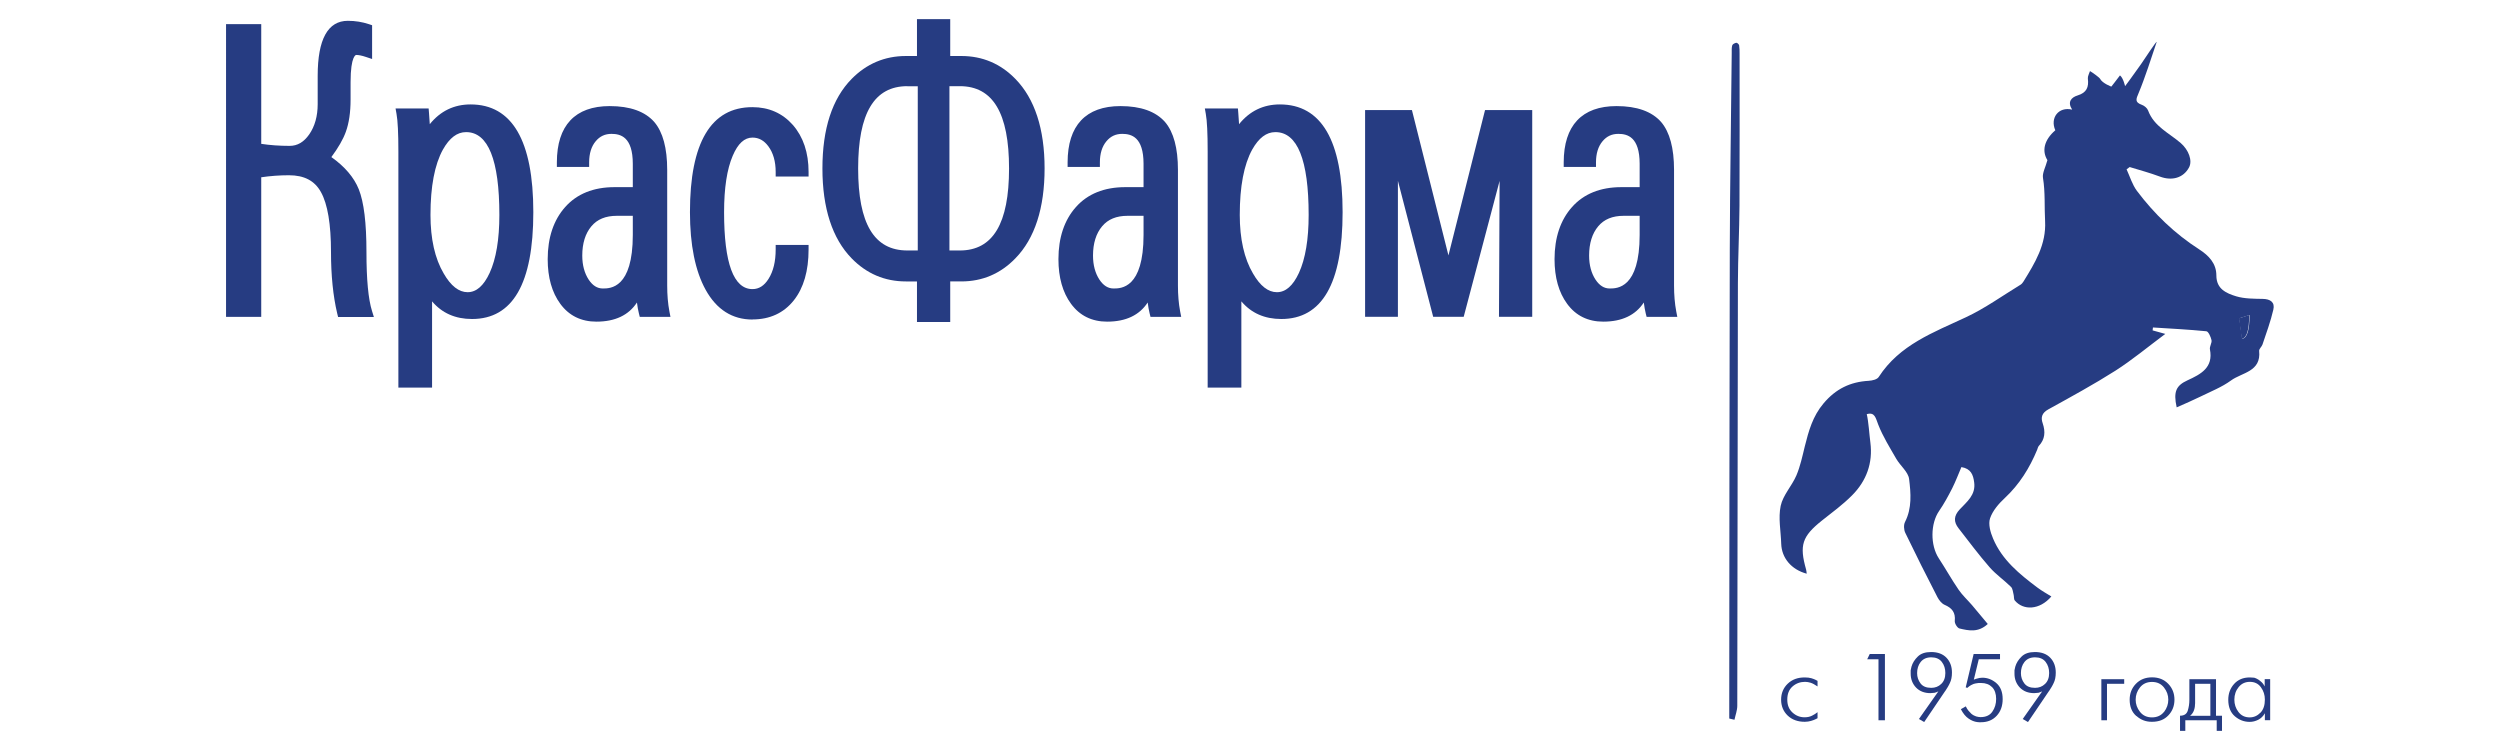
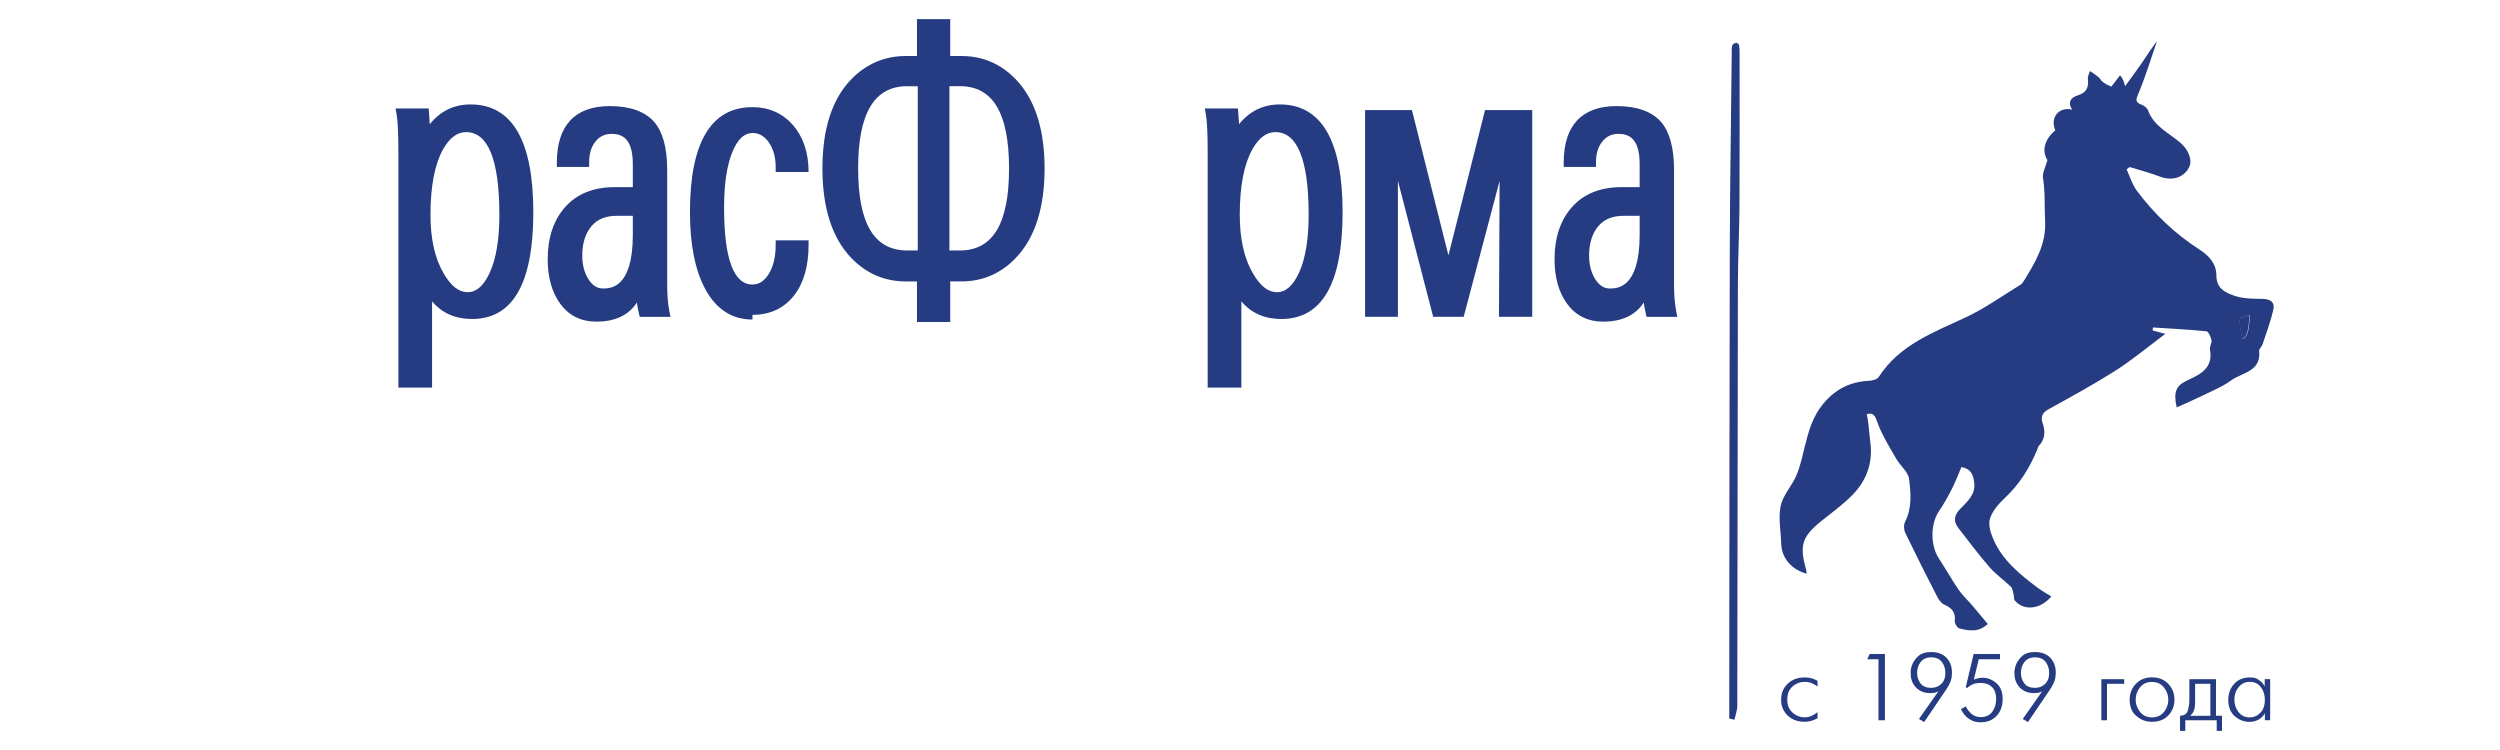
<svg xmlns="http://www.w3.org/2000/svg" id="Layer_1" data-name="Layer 1" viewBox="0 0 283.46 85.04">
  <defs>
    <style>
      .cls-1 {
        fill: #263c82;
      }
    </style>
  </defs>
  <g>
-     <path class="cls-1" d="m38.33,35.92l-.1-.4c-.46-1.95-.7-4.28-.7-6.94,0-3.15-.38-5.44-1.14-6.8-.71-1.29-1.9-1.91-3.63-1.91-1.07,0-2.12.08-3.14.23v15.83h-3.99V2.74h3.99v13.57c.98.15,2.07.23,3.22.23.89,0,1.61-.43,2.22-1.3.64-.92.96-2.08.96-3.43v-3.22c0-4.13,1.15-6.23,3.42-6.23.84,0,1.64.13,2.39.38l.36.12v3.83l-.69-.23c-.47-.16-.84-.23-1.12-.23,0,0-.63.04-.63,3.09v1.96c0,1.45-.18,2.68-.54,3.67-.31.86-.87,1.82-1.64,2.86,1.53,1.08,2.57,2.31,3.11,3.65.58,1.46.87,3.79.87,7.14,0,3.08.21,5.33.63,6.66l.21.68h-4.06Z" />
    <path class="cls-1" d="m45.17,43.96v-26.78c0-2.06-.07-3.5-.21-4.26l-.11-.62h3.75l.04.48c.04.49.07.92.09,1.3,1.2-1.49,2.75-2.24,4.63-2.24,4.71,0,7.11,4.11,7.11,12.22s-2.34,12.11-6.95,12.11c-1.89,0-3.41-.67-4.53-2v9.78h-3.81Zm7.67-28.98c-1.01,0-1.87.65-2.62,1.98-.94,1.7-1.41,4.19-1.41,7.41,0,2.71.5,4.95,1.5,6.64.81,1.41,1.72,2.12,2.71,2.12s1.82-.72,2.5-2.19c.73-1.59,1.1-3.8,1.1-6.57,0-6.23-1.27-9.39-3.77-9.39Z" />
    <path class="cls-1" d="m67.63,36.47c-1.74,0-3.12-.68-4.1-2.02-.95-1.29-1.43-2.99-1.43-5.06,0-2.45.67-4.44,1.98-5.91,1.33-1.5,3.22-2.26,5.6-2.26h2.07v-2.64c0-3.05-1.38-3.4-2.42-3.4-.73,0-1.32.27-1.79.84-.49.58-.74,1.39-.74,2.39v.52h-3.66v-.52c0-4.18,2.07-6.38,5.99-6.38,2.31,0,4.01.61,5.06,1.81.97,1.14,1.46,2.96,1.46,5.42v13.12c0,1.05.08,2.04.25,2.93l.12.62h-3.48l-.1-.4c-.09-.35-.16-.76-.22-1.23-.94,1.44-2.48,2.17-4.59,2.17Zm2.31-12c-1.27,0-2.22.39-2.89,1.19-.68.81-1.03,1.93-1.03,3.32,0,1.08.25,2,.73,2.73.45.67.97,1,1.6,1,.84,0,3.4,0,3.4-6.08v-2.16h-1.81Z" />
-     <path class="cls-1" d="m85.32,36.23c-2.29,0-4.07-1.13-5.31-3.37-1.18-2.13-1.78-5.09-1.78-8.8,0-7.9,2.38-11.91,7.08-11.91,1.86,0,3.4.68,4.58,2.01,1.19,1.36,1.79,3.15,1.79,5.34v.52h-3.73v-.52c0-1.19-.28-2.17-.83-2.91-.49-.66-1.08-.99-1.8-.99-.91,0-1.65.67-2.24,2.06-.65,1.51-.98,3.67-.98,6.4,0,5.79,1.08,8.72,3.22,8.72.73,0,1.33-.38,1.82-1.16.54-.85.81-1.97.81-3.33v-.52h3.73v.52c0,2.42-.56,4.36-1.67,5.76-1.14,1.44-2.72,2.17-4.69,2.17Z" />
+     <path class="cls-1" d="m85.32,36.23c-2.29,0-4.07-1.13-5.31-3.37-1.18-2.13-1.78-5.09-1.78-8.8,0-7.9,2.38-11.91,7.08-11.91,1.86,0,3.4.68,4.58,2.01,1.19,1.36,1.79,3.15,1.79,5.34h-3.73v-.52c0-1.19-.28-2.17-.83-2.91-.49-.66-1.08-.99-1.8-.99-.91,0-1.65.67-2.24,2.06-.65,1.51-.98,3.67-.98,6.4,0,5.79,1.08,8.72,3.22,8.72.73,0,1.33-.38,1.82-1.16.54-.85.81-1.97.81-3.33v-.52h3.73v.52c0,2.42-.56,4.36-1.67,5.76-1.14,1.44-2.72,2.17-4.69,2.17Z" />
    <path class="cls-1" d="m103.97,36.51v-4.6h-1.26c-2.39,0-4.46-.88-6.15-2.62-2.19-2.25-3.31-5.68-3.31-10.19s1.11-7.91,3.31-10.15c1.69-1.72,3.76-2.6,6.15-2.6h1.26V2.17h3.77v4.18h1.26c2.39,0,4.45.87,6.13,2.6,2.19,2.24,3.31,5.66,3.31,10.15s-1.11,7.94-3.31,10.19c-1.68,1.74-3.74,2.62-6.13,2.62h-1.26v4.6h-3.77Zm4.86-8.11c3.75,0,5.58-3.04,5.58-9.3s-1.82-9.33-5.58-9.33h-1.18v18.63h1.18Zm-5.95-18.63c-3.75,0-5.58,3.05-5.58,9.33s1.82,9.3,5.58,9.3h1.18V9.78h-1.18Z" />
-     <path class="cls-1" d="m125.54,36.47c-1.74,0-3.12-.68-4.1-2.02-.95-1.29-1.43-2.99-1.43-5.06,0-2.45.67-4.44,1.98-5.91,1.33-1.5,3.22-2.26,5.6-2.26h2.07v-2.64c0-3.05-1.38-3.4-2.42-3.4-.73,0-1.32.27-1.79.84-.49.58-.74,1.39-.74,2.39v.52h-3.66v-.52c0-4.18,2.07-6.38,5.99-6.38,2.31,0,4.01.61,5.06,1.81.97,1.14,1.46,2.96,1.46,5.42v13.12c0,1.05.08,2.04.25,2.93l.12.62h-3.48l-.1-.4c-.09-.35-.16-.76-.22-1.23-.94,1.44-2.48,2.17-4.59,2.17Zm2.31-12c-1.27,0-2.22.39-2.89,1.19-.68.81-1.03,1.93-1.03,3.32,0,1.08.25,2,.73,2.73.45.67.97,1,1.6,1,.84,0,3.4,0,3.4-6.08v-2.16h-1.81Z" />
    <path class="cls-1" d="m136.93,43.96v-26.78c0-2.06-.07-3.5-.21-4.26l-.11-.62h3.75l.04.48c.04.49.07.92.09,1.3,1.2-1.49,2.75-2.24,4.63-2.24,4.71,0,7.11,4.11,7.11,12.22s-2.34,12.11-6.95,12.11c-1.89,0-3.41-.67-4.53-2v9.78h-3.81Zm7.67-28.98c-1.01,0-1.87.65-2.62,1.98-.94,1.7-1.41,4.19-1.41,7.41,0,2.71.5,4.95,1.5,6.64.81,1.41,1.72,2.12,2.71,2.12s1.82-.72,2.5-2.19c.73-1.59,1.1-3.8,1.1-6.57,0-6.23-1.27-9.39-3.77-9.39Z" />
    <polygon class="cls-1" points="169.96 35.92 170.03 20.51 165.96 35.92 162.5 35.92 158.5 20.5 158.5 35.92 154.78 35.92 154.78 12.48 160.09 12.48 164.23 28.96 168.38 12.48 173.73 12.48 173.73 35.92 169.96 35.92" />
    <path class="cls-1" d="m181.79,36.47c-1.74,0-3.12-.68-4.1-2.02-.95-1.29-1.43-2.99-1.43-5.06,0-2.45.67-4.44,1.98-5.91,1.33-1.5,3.22-2.26,5.6-2.26h2.07v-2.64c0-3.05-1.38-3.4-2.42-3.4-.73,0-1.32.27-1.79.84-.49.58-.74,1.39-.74,2.39v.52h-3.66v-.52c0-4.18,2.07-6.38,5.99-6.38,2.31,0,4.01.61,5.06,1.81.97,1.14,1.46,2.96,1.46,5.42v13.12c0,1.05.08,2.04.25,2.93l.12.62h-3.48l-.1-.4c-.08-.34-.16-.75-.22-1.23-.94,1.44-2.48,2.17-4.59,2.17Zm2.31-12c-1.27,0-2.22.39-2.89,1.19-.68.81-1.03,1.93-1.03,3.32,0,1.08.25,2,.73,2.73.45.67.97,1,1.6,1,.84,0,3.4,0,3.4-6.08v-2.16h-1.81Z" />
  </g>
  <path class="cls-1" d="m232.15,18.17c-.65-1.04-.4-2.28.89-3.4-.62-1.39.36-2.71,1.91-2.34-.57-.87-.1-1.39.62-1.61,1.02-.31,1.28-.93,1.16-1.9-.03-.27.15-.57.24-.86.29.16,1.07.73,1.14.87.28.53,1.28.89,1.28.89,0,0,.66-.83.98-1.27.37.27.58,1.22.58,1.22,0,0,.94-1.25,1.81-2.5.43-.62,1.69-2.56,1.78-2.53-.57,1.7-1.36,4.16-2.05,5.8-.3.7-.47,1.05.37,1.35.28.1.6.37.7.64.67,1.81,2.38,2.55,3.7,3.69.89.77,1.36,1.99.94,2.77-.64,1.19-1.94,1.55-3.31,1.03-1.12-.42-2.28-.73-3.42-1.08-.12.09-.24.17-.35.26.38.82.64,1.73,1.17,2.44,1.97,2.62,4.3,4.86,7.07,6.64,1.07.69,1.94,1.58,1.94,2.95,0,1.56,1.15,2.03,2.26,2.37.94.28,1.99.27,2.99.29.87.01,1.41.38,1.21,1.22-.31,1.34-.79,2.64-1.23,3.95-.09.26-.4.5-.38.73.25,2.37-1.95,2.44-3.19,3.35-1.04.76-2.28,1.24-3.45,1.82-.87.43-1.77.81-2.71,1.23-.4-1.8-.05-2.48,1.23-3.07,1.48-.68,2.95-1.42,2.54-3.51-.06-.32.24-.72.18-1.04-.08-.37-.35-.98-.58-1.01-2.01-.2-4.04-.3-6.06-.43l-.04.33c.36.1.72.2,1.44.4-2.01,1.5-3.75,2.95-5.64,4.16-2.47,1.57-5.06,2.98-7.63,4.4-.72.4-.87.9-.63,1.58.32.95.27,1.8-.44,2.56-.1.11-.13.29-.19.44-.86,2.07-2.01,3.92-3.67,5.47-.69.64-1.38,1.44-1.67,2.3-.22.66.04,1.59.34,2.29,1.02,2.43,3,4.04,5.04,5.57.51.38,1.07.69,1.57,1-1.34,1.57-3.2,1.6-4.15.45-.12-.15-.07-.44-.13-.66-.08-.3-.1-.68-.29-.87-.78-.77-1.7-1.4-2.42-2.22-1.24-1.42-2.37-2.94-3.53-4.43-.58-.74-.55-1.41.13-2.14.8-.86,1.83-1.63,1.64-3.06-.11-.87-.37-1.56-1.45-1.74-.34.8-.65,1.62-1.04,2.4-.45.88-.93,1.77-1.49,2.58-.98,1.42-1.01,3.88-.03,5.37.77,1.17,1.45,2.4,2.24,3.55.44.64,1.02,1.17,1.53,1.76.59.69,1.17,1.4,1.78,2.13-1.09,1.01-2.18.75-3.21.51-.24-.06-.56-.57-.53-.85.1-.96-.31-1.47-1.15-1.83-.33-.14-.63-.52-.81-.86-1.25-2.42-2.47-4.85-3.65-7.3-.17-.35-.2-.91-.03-1.24.8-1.57.66-3.26.46-4.87-.1-.8-.99-1.49-1.45-2.28-.73-1.27-1.52-2.53-2.05-3.89-.29-.73-.37-1.45-1.3-1.18.21.87.29,2.33.41,3.22.3,2.32-.45,4.36-2.08,5.99-1.04,1.05-2.26,1.94-3.42,2.86-2.24,1.79-2.57,2.79-1.79,5.54.04.15.05.3.07.48-1.75-.47-2.84-1.79-2.89-3.4-.04-1.43-.35-2.92-.06-4.29.26-1.22,1.27-2.26,1.78-3.45.44-1.04.68-2.17.95-3.28.44-1.75.89-3.42,2.13-4.89,1.39-1.65,3.03-2.44,5.11-2.56.4-.02.97-.15,1.15-.44,2.36-3.65,6.2-5.04,9.89-6.77,2.16-1.01,4.14-2.44,6.19-3.69.13-.08.24-.22.33-.36,1.3-2.1,2.59-4.2,2.45-6.84-.09-1.63.03-3.27-.24-4.91-.09-.56.29-1.2.51-2.03Zm22.07,20.25q.85-.14.84-2.7c-.42.13-.8.25-1.16.37.12.86.22,1.6.32,2.33Z" />
  <path class="cls-1" d="m196.07,81.48c0-.48,0-.95,0-1.43.02-17.26.01-34.52.06-51.78.02-7.43.15-14.86.22-22.29,0-.28-.02-.58.06-.84.04-.14.29-.26.46-.29.1-.01.3.17.32.29.05.32.05.64.05.97,0,5.74.02,11.48-.01,17.22-.02,2.92-.17,5.84-.18,8.76-.03,15.98-.04,31.96-.07,47.93,0,.53-.21,1.06-.32,1.59-.2-.05-.39-.09-.59-.14Z" />
  <path class="cls-1" d="m254.18,38.42c-.1-.73-.2-1.47-.32-2.33.36-.11.74-.23,1.16-.37q.01,2.55-.84,2.7Z" />
  <g>
    <path class="cls-1" d="m206.07,81.44l-.1.05-.1.05c-.14.07-.32.14-.53.2s-.45.1-.71.1c-.8,0-1.45-.24-1.94-.71s-.74-1.08-.74-1.8.25-1.33.75-1.81c.5-.48,1.14-.71,1.92-.71.3,0,.55.03.76.09.2.06.38.13.52.2l.1.06.08.04v.63c-.31-.21-.57-.35-.79-.42-.22-.06-.42-.1-.62-.1-.54,0-1.02.17-1.42.52-.4.35-.6.84-.6,1.49s.2,1.11.59,1.47c.39.36.85.54,1.37.54.32,0,.6-.06.84-.18s.45-.25.63-.4v.68Z" />
    <path class="cls-1" d="m212.99,74.75h-1.28l.29-.6h1.72v7.52h-.73v-6.92Z" />
    <path class="cls-1" d="m217.57,81.53l2.21-3.14c-.13.06-.27.12-.42.16l-.49.04c-.67,0-1.21-.21-1.62-.63-.4-.42-.61-.95-.61-1.57v-.39l.09-.41c.12-.42.36-.8.71-1.14.35-.35.85-.52,1.52-.52.75,0,1.33.22,1.74.65s.62.99.62,1.68c0,.48-.08.88-.24,1.19-.06.14-.14.28-.23.44-.09.16-.18.3-.27.43l-.03.04-.03.04-2.35,3.47-.58-.34Zm.2-6.47c-.27.35-.4.77-.4,1.26,0,.44.13.83.39,1.17.26.34.66.5,1.21.5.44,0,.82-.14,1.13-.44.31-.29.47-.7.47-1.24,0-.49-.13-.91-.4-1.26-.27-.35-.67-.52-1.2-.52s-.92.18-1.2.53Z" />
    <path class="cls-1" d="m224.36,74.75l-.56,2.31.16-.06.16-.05.32-.08.32-.03c.58,0,1.11.2,1.59.61.48.41.72,1.01.72,1.82,0,.76-.22,1.39-.67,1.88-.45.49-1.04.74-1.79.74h-.22l-.21-.02c-.32-.04-.65-.17-.97-.39-.33-.22-.62-.57-.88-1.07l.56-.32c.1.21.2.38.31.5l.32.34c.18.15.36.24.54.3.18.05.35.08.5.08.61,0,1.06-.21,1.34-.62.29-.41.43-.89.43-1.45s-.15-1.02-.46-1.33-.72-.47-1.25-.47h-.28c-.1.02-.21.04-.34.05-.13.01-.3.08-.51.19l-.22.14-.2.17-.19-.05.9-3.79h2.99v.6h-2.43Z" />
    <path class="cls-1" d="m229.34,81.53l2.21-3.14c-.13.06-.27.12-.42.16l-.49.04c-.67,0-1.21-.21-1.62-.63-.4-.42-.61-.95-.61-1.57v-.39l.09-.41c.12-.42.36-.8.71-1.14.35-.35.85-.52,1.52-.52.75,0,1.33.22,1.74.65s.62.99.62,1.68c0,.48-.08.88-.24,1.19-.06.14-.14.28-.23.44-.09.16-.18.3-.27.43l-.03.04-.03.04-2.35,3.47-.58-.34Zm.2-6.47c-.27.35-.4.77-.4,1.26,0,.44.13.83.39,1.17.26.34.66.5,1.21.5.44,0,.82-.14,1.13-.44.31-.29.47-.7.47-1.24,0-.49-.13-.91-.4-1.26-.27-.35-.67-.52-1.2-.52s-.92.18-1.2.53Z" />
    <path class="cls-1" d="m238.25,77.01h2.6v.52h-1.95v4.14h-.64v-4.65Z" />
    <path class="cls-1" d="m242.23,81.19c-.51-.44-.76-1.06-.76-1.86,0-.7.23-1.3.7-1.79.47-.49,1.08-.74,1.84-.74s1.37.25,1.84.74c.47.49.7,1.09.7,1.79s-.23,1.3-.69,1.78c-.46.49-1.07.73-1.85.73-.67.01-1.26-.2-1.77-.66Zm3.14-.47c.32-.42.48-.88.48-1.39s-.16-.96-.49-1.38c-.33-.42-.78-.63-1.36-.63s-1.03.21-1.36.62-.49.88-.49,1.39.16.96.49,1.38.78.63,1.36.63,1.03-.21,1.36-.62Z" />
    <path class="cls-1" d="m251.26,77.01v4.14h.68v1.72h-.6v-1.2h-3.56v1.2h-.6v-1.72c.47,0,.76-.19.88-.58.12-.39.18-.79.18-1.22v-2.34h3.02Zm-.64.52h-1.73v2.2c0,.29-.04.56-.13.81-.09.25-.23.45-.44.62h2.3v-3.62Z" />
    <path class="cls-1" d="m256.8,77h.6v4.66h-.6v-.79c-.19.34-.44.58-.75.74-.32.16-.64.24-.97.24-.63,0-1.19-.21-1.69-.64-.49-.43-.74-1.05-.74-1.87,0-.7.22-1.3.66-1.79.44-.49,1.03-.74,1.78-.74l.35.02c.06,0,.11,0,.14.01.04,0,.13.04.27.1.14.06.3.16.48.32.18.14.33.33.45.57v-.83Zm-.5,3.81c.34-.36.5-.85.5-1.49,0-.52-.15-.99-.45-1.4-.3-.41-.72-.61-1.25-.61s-.95.2-1.27.59-.49.87-.49,1.43c0,.52.15.98.46,1.39s.73.62,1.28.62c.47,0,.87-.18,1.21-.53Z" />
  </g>
</svg>